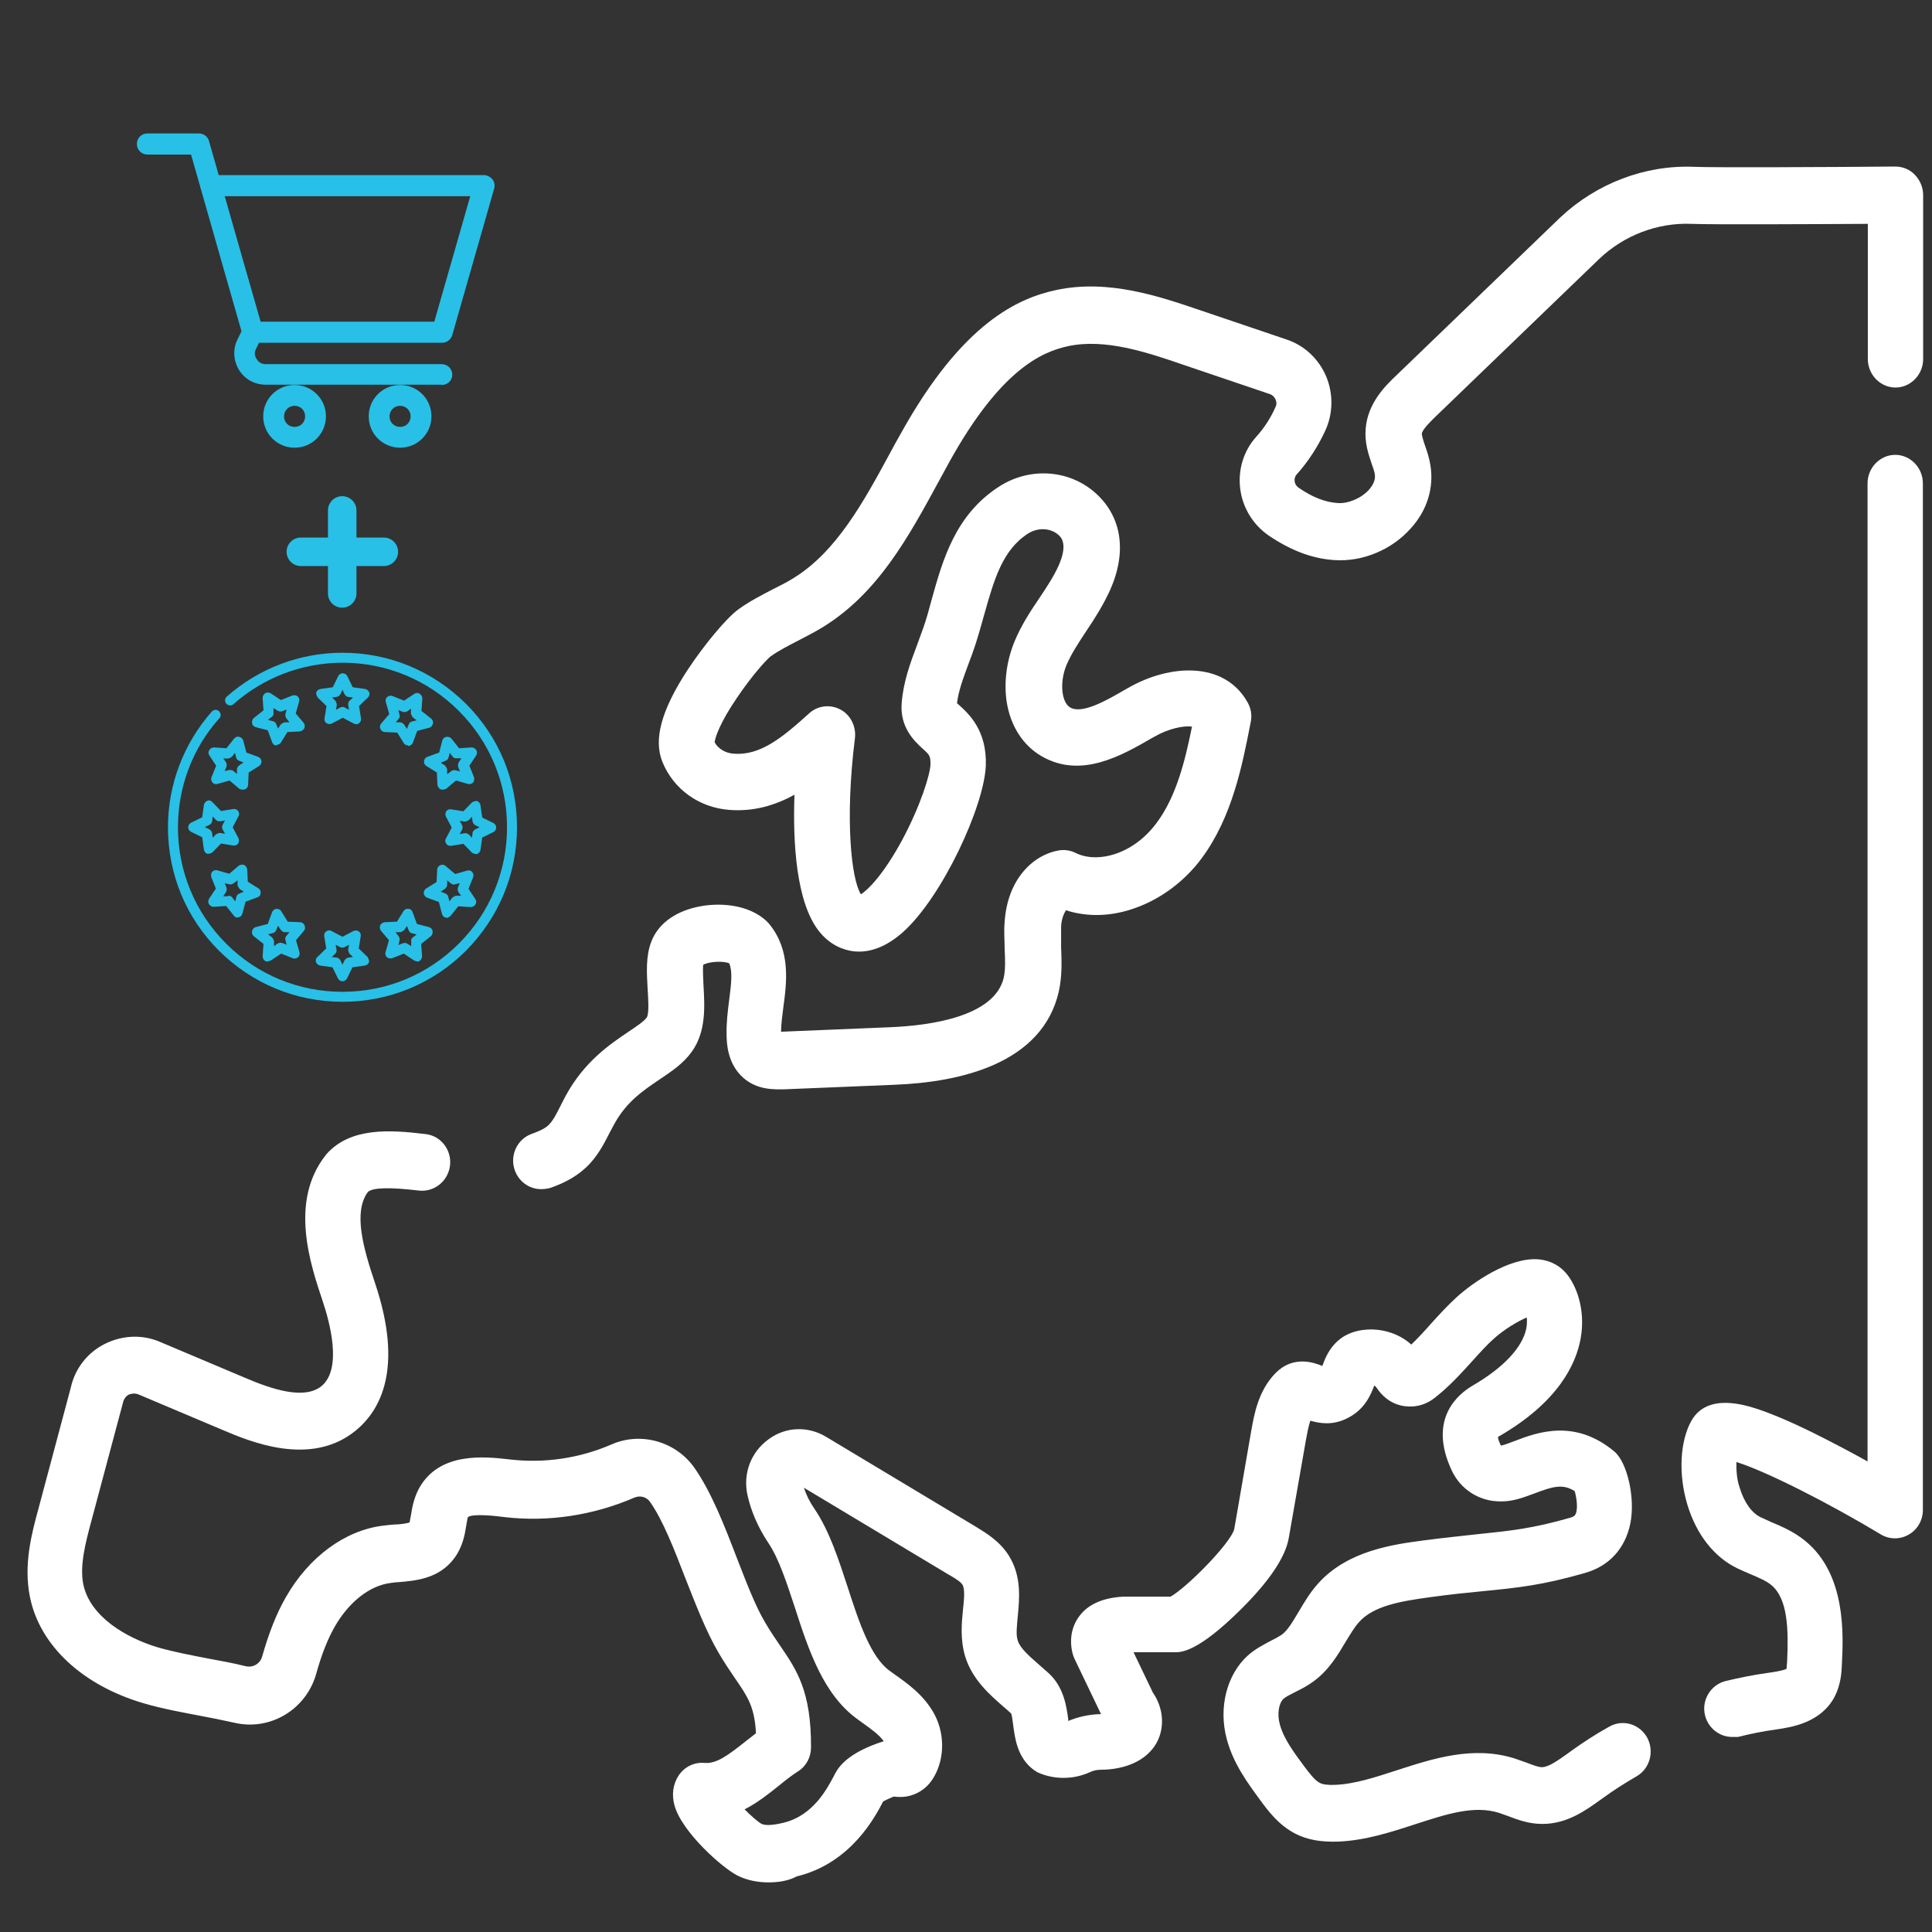
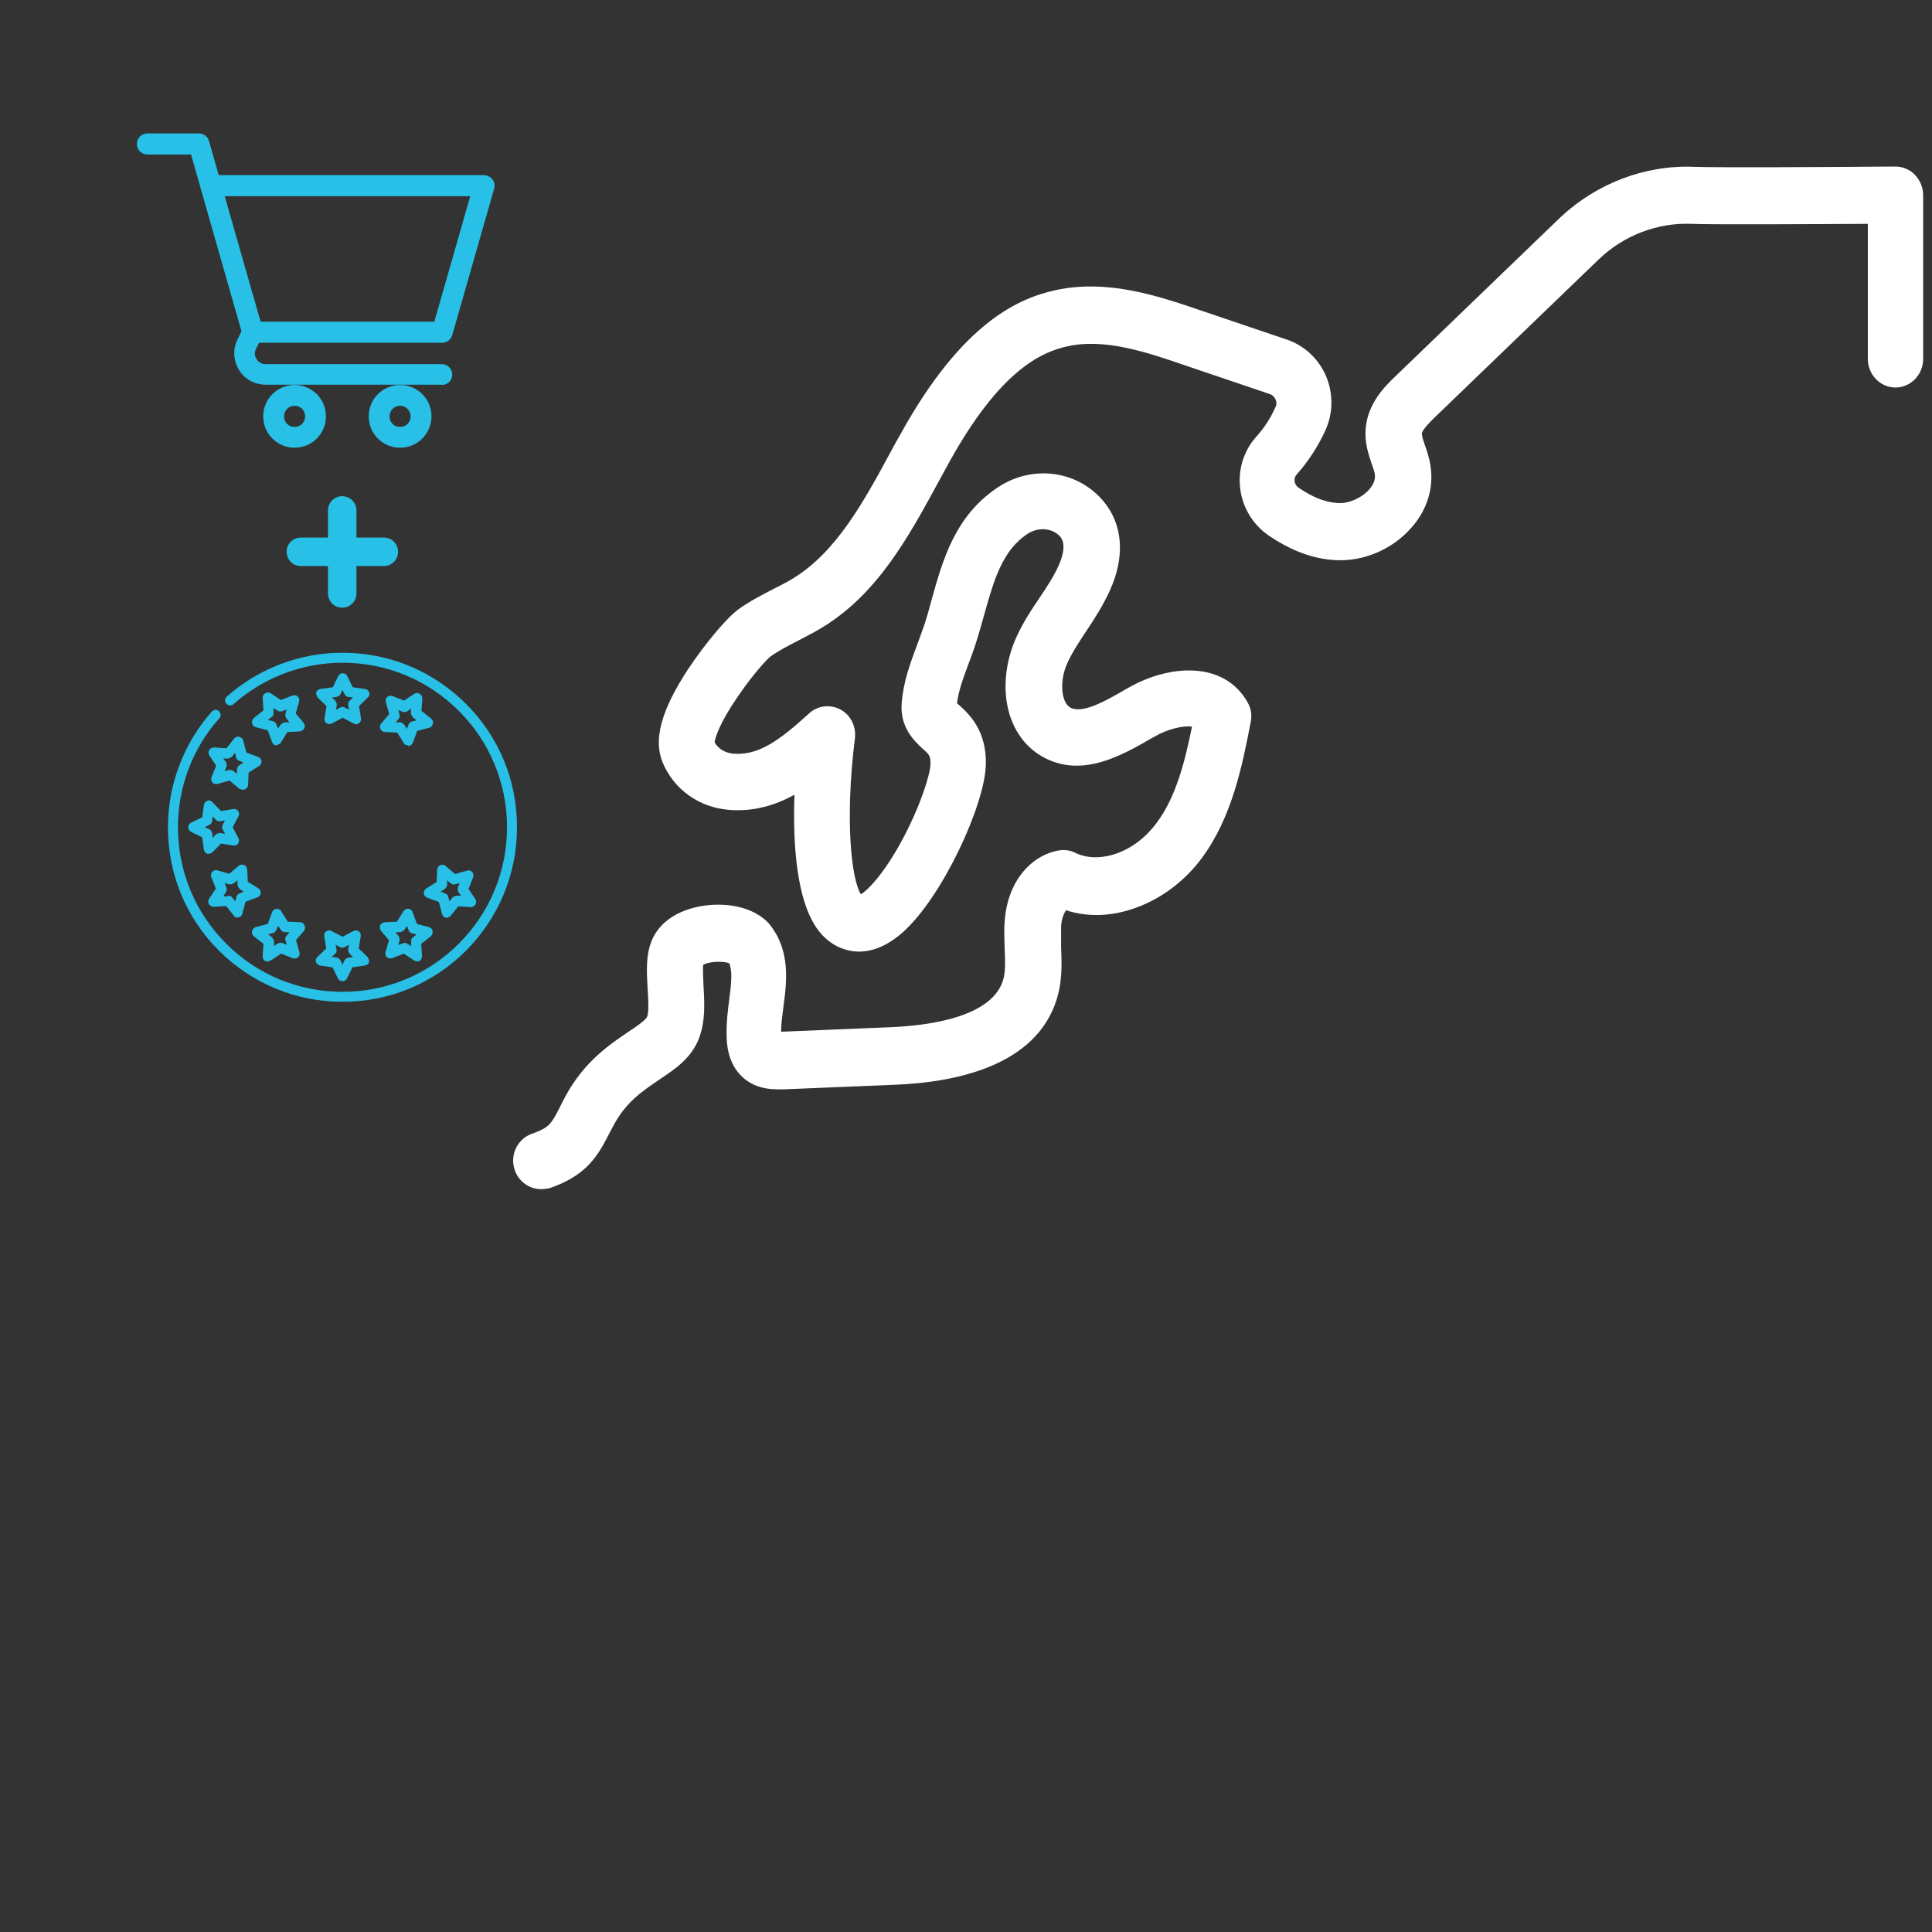
<svg xmlns="http://www.w3.org/2000/svg" id="Capa_1" data-name="Capa 1" viewBox="0 0 67.75 67.75">
  <rect x="0" y="0" width="67.75" height="67.75" fill="#333333" stroke="none" />
  <defs>
    <style>
      .cls-1 {
        clip-path: url(#clippath);
      }

      .cls-2, .cls-3 {
        fill: none;
      }

      .cls-2, .cls-4, .cls-5 {
        stroke-width: 0px;
      }

      .cls-3 {
        stroke: #28c0e6;
        stroke-linecap: round;
        stroke-miterlimit: 10;
      }

      .cls-6 {
        clip-path: url(#clippath-1);
      }

      .cls-7 {
        clip-path: url(#clippath-4);
      }

      .cls-8 {
        clip-path: url(#clippath-3);
      }

      .cls-9 {
        clip-path: url(#clippath-2);
      }

      .cls-10 {
        clip-path: url(#clippath-5);
      }

      .cls-11 {
        isolation: isolate;
      }

      .cls-4 {
        fill: #28c0e6;
      }

      .cls-5 {
        fill: #fff;
      }
    </style>
    <clipPath id="clippath">
      <rect class="cls-2" x="4.81" y="3.92" width="12.54" height="12.54" />
    </clipPath>
    <clipPath id="clippath-1">
      <rect class="cls-2" x="4.73" y="3.85" width="12.63" height="12.63" />
    </clipPath>
    <clipPath id="clippath-2">
      <rect class="cls-2" x="4.73" y="3.85" width="12.63" height="12.63" />
    </clipPath>
    <clipPath id="clippath-3">
      <rect class="cls-2" x="4.73" y="3.85" width="12.63" height="12.63" />
    </clipPath>
    <clipPath id="clippath-4">
      <rect class="cls-2" x="4.73" y="3.85" width="12.63" height="12.63" />
    </clipPath>
    <clipPath id="clippath-5">
      <rect class="cls-2" x="4.73" y="3.85" width="12.63" height="12.63" />
    </clipPath>
  </defs>
  <g>
    <path class="cls-4" d="m12.01,24.79s.06,0,.08.02l.15.08-.03-.16c-.01-.06.01-.12.05-.16l.12-.11-.16-.02c-.06,0-.11-.05-.14-.1l-.07-.15-.07.15c-.03.05-.08.09-.14.1l-.16.02.12.11s.06.1.05.16l-.03.16.15-.08s.05-.02.08-.02Zm.47.6s-.06,0-.08-.02l-.38-.2-.38.2c-.06.03-.13.03-.19-.01-.06-.04-.08-.11-.07-.17l.07-.43-.31-.3s-.07-.12-.05-.18c.02-.06.08-.11.15-.12l.43-.06.19-.39c.03-.06.09-.1.16-.1s.13.04.16.1l.19.39.43.06c.07.01.12.06.15.12.02.06,0,.14-.05.18l-.31.3.07.43c.01.07-.02.14-.07.17-.03.03-.07.04-.11.04Z" />
    <path class="cls-4" d="m13.87,25.33h.16c.06,0,.11.04.15.09l.09.14.06-.15c.02-.06.07-.1.12-.11l.16-.04-.13-.1s-.07-.09-.07-.15v-.16s-.12.09-.12.09c-.05.03-.11.04-.17.02l-.15-.06.04.16c.02.06,0,.12-.04.16l-.1.12Zm.44.81c-.06,0-.12-.03-.15-.08l-.23-.37-.43-.02c-.07,0-.13-.04-.16-.11-.03-.06-.02-.14.03-.19l.28-.33-.12-.42c-.02-.07,0-.14.05-.18s.12-.06.19-.03l.4.16.36-.24c.06-.04.13-.04.19,0s.09.1.09.17l-.03.43.34.27c.05.04.08.11.06.18s-.06.12-.13.14l-.42.11-.15.41c-.02.06-.08.11-.15.12h-.02Z" />
-     <path class="cls-4" d="m15.46,26.75l.14.09s.08.09.08.15v.16s.13-.1.13-.1c.05-.04.11-.05.16-.04l.16.04-.06-.15c-.02-.05-.01-.12.02-.17l.09-.14h-.16c-.06.01-.12-.01-.15-.06l-.1-.13-.04.16c-.01.06-.06.1-.11.12l-.15.06Zm.06.94s-.05,0-.07-.01c-.06-.03-.1-.09-.11-.16l-.02-.43-.37-.23c-.06-.04-.09-.1-.08-.17s.05-.13.12-.15l.41-.15.11-.42c.02-.07.07-.12.14-.13s.14.01.18.06l.27.34.43-.03c.07,0,.13.03.17.09s.03.13,0,.19l-.24.36.16.4c.02.06.01.14-.03.19-.05.05-.12.07-.18.05l-.42-.12-.33.28s-.07.04-.11.04Z" />
-     <path class="cls-4" d="m16.31,29.21s.09.02.13.05l.11.12.02-.16c0-.06.05-.11.1-.14l.15-.07-.15-.07c-.05-.03-.09-.08-.1-.14l-.02-.16-.11.12s-.1.06-.16.05l-.16-.03.08.15c.03.05.03.11,0,.17l-.08.15.16-.03s.02,0,.03,0Zm.37.74s-.09-.02-.13-.05l-.3-.31-.43.07c-.07.01-.14-.02-.17-.07-.04-.06-.05-.13-.01-.19l.2-.38-.2-.38c-.03-.06-.03-.13.01-.19.04-.06.11-.08.17-.07l.43.07.3-.31s.12-.07.18-.05c.06.02.11.08.12.15l.06.43.39.19c.06.03.1.09.1.16s-.04.13-.1.16l-.39.19-.06.43c-.01.07-.06.12-.12.15-.02,0-.04,0-.06,0Z" />
    <path class="cls-4" d="m15.5,31.03h0Zm-.04.24l.15.06c.06.02.1.07.11.12l.04.16.1-.13s.09-.07.15-.07h.16s-.09-.12-.09-.12c-.03-.05-.04-.11-.02-.17l.06-.15-.16.04c-.06.02-.12,0-.16-.04l-.12-.1v.16c0,.06-.04.11-.09.15l-.14.09Zm.22.91s-.02,0-.04,0c-.07-.01-.12-.06-.14-.13l-.11-.42-.41-.15c-.06-.02-.11-.08-.12-.15,0-.07.02-.13.08-.17l.37-.23.02-.43c0-.07.04-.13.11-.16s.14-.02.19.03l.33.28.42-.12c.07-.02.14,0,.18.05s.06.12.03.19l-.16.4.24.36c.04.06.04.13,0,.19s-.1.09-.17.09l-.43-.03-.27.34s-.09.07-.14.07Z" />
    <path class="cls-4" d="m14.02,32.5h0Zm.16.56s.07.01.1.03l.14.09v-.16c-.01-.06.01-.12.06-.15l.13-.1-.16-.04c-.06-.01-.1-.06-.12-.11l-.06-.15-.09.14s-.09.08-.15.08h-.16s.1.13.1.13c.04.05.05.11.04.16l-.04.16.15-.06s.04-.01.07-.01Zm.44.65s-.07-.01-.1-.03l-.36-.24-.4.16c-.06.02-.14.01-.19-.03-.05-.05-.07-.12-.05-.18l.12-.42-.28-.33c-.04-.05-.05-.12-.03-.19.03-.06.09-.1.16-.11l.43-.02.23-.37c.04-.06.1-.09.17-.08.07,0,.13.05.15.12l.15.41.42.11c.07.02.12.07.13.14s-.01.14-.06.18l-.34.27.03.43c0,.07-.03.13-.09.17-.03.02-.06.02-.09.02Z" />
    <path class="cls-4" d="m11.64,33.56l.16.02c.06,0,.11.05.14.1l.07.15.07-.15c.03-.05.08-.09.14-.1l.16-.02-.12-.11s-.06-.1-.05-.16l.03-.16-.15.08c-.05.03-.11.03-.17,0l-.15-.08.03.16c.01.06,0,.12-.05.16l-.12.11Zm.37.85c-.07,0-.13-.04-.16-.1l-.19-.39-.43-.06c-.07-.01-.12-.06-.15-.12-.02-.06,0-.14.05-.18l.31-.3-.07-.43c-.01-.07.02-.14.07-.17.06-.04.13-.05.19-.01l.38.2.38-.2c.06-.03.13-.03.19.01.06.04.08.11.07.17l-.07.43.31.3s.07.12.05.18c-.02.06-.08.11-.15.12l-.43.06-.19.39c-.03.06-.09.1-.16.1Z" />
    <path class="cls-4" d="m9.41,32.77l.13.1s.07.09.07.15v.16s.12-.09.12-.09c.05-.03.11-.04.17-.02l.15.06-.04-.16c-.02-.06,0-.12.04-.16l.1-.12h-.16c-.06,0-.11-.04-.15-.09l-.09-.14-.06.15c-.02.06-.07.1-.12.11l-.16.04Zm-.02.95s-.06,0-.09-.02c-.06-.03-.09-.1-.09-.17l.03-.43-.34-.27c-.05-.04-.08-.11-.06-.18s.06-.12.13-.14l.42-.11.15-.41c.02-.06.08-.11.15-.12.07,0,.13.02.17.08l.23.37.43.02c.07,0,.13.04.16.11s.02.14-.02.19l-.28.33.12.42c.02.07,0,.14-.05.18s-.12.06-.19.03l-.4-.16-.36.24s-.07.03-.1.03Z" />
    <path class="cls-4" d="m8.01,31.41c.05,0,.11.02.14.07l.1.13.04-.16c.01-.06.06-.1.11-.12l.15-.06-.14-.09s-.08-.09-.08-.15v-.16s-.13.1-.13.1c-.05.04-.11.05-.16.04l-.16-.04.06.15c.02.05.01.12-.02.17l-.09.14h.16s0-.01.01-.01Zm.33.77c-.05,0-.11-.02-.14-.07l-.27-.34-.43.03c-.07,0-.13-.03-.17-.09s-.03-.13,0-.19l.24-.36-.16-.4c-.02-.06-.01-.14.03-.19.05-.05.12-.07.18-.05l.42.12.33-.28c.05-.04.12-.05.19-.03.06.03.1.09.11.16l.02.43.37.23c.06.04.09.1.08.17,0,.07-.05.13-.12.15l-.41.15-.11.42c-.02.07-.07.12-.14.13-.01,0-.02,0-.04,0Z" />
    <path class="cls-4" d="m7.19,29.01l.15.07c.05.03.09.08.1.14l.02.16.11-.12s.1-.06.16-.05l.16.03-.08-.15c-.03-.05-.03-.11,0-.17l.08-.15-.16.03c-.06.01-.12-.01-.16-.05l-.11-.12-.02.16c0,.06-.05.11-.1.14l-.15.07Zm.14.93s-.04,0-.06,0c-.06-.02-.11-.08-.12-.15l-.06-.43-.39-.19c-.06-.03-.1-.09-.1-.16s.04-.13.1-.16l.39-.19.06-.43c.01-.07.06-.12.12-.15s.14,0,.18.05l.3.31.43-.07c.07-.01.14.02.17.07.04.06.05.13.01.19l-.2.38.2.38c.03.06.03.13-.01.19-.04.06-.11.08-.17.07l-.43-.07-.3.31s-.08.05-.13.05Z" />
    <path class="cls-4" d="m8.08,27s.08.01.11.04l.12.1v-.16c0-.06.04-.11.09-.15l.14-.09-.15-.06c-.06-.02-.1-.07-.11-.12l-.04-.16-.1.13s-.09.07-.15.07h-.16s.09.12.09.12c.03.05.04.11.02.17l-.06.15.16-.04s.03,0,.05,0Zm.41.69s-.08-.01-.11-.04l-.33-.28-.42.12c-.07.02-.14,0-.18-.05s-.06-.12-.03-.19l.16-.4-.24-.36c-.04-.06-.04-.13,0-.19s.1-.09.17-.09l.43.03.27-.34c.04-.05.11-.08.18-.06s.12.06.14.13l.11.42.41.15c.06.02.11.08.12.15,0,.07-.02.13-.08.17l-.37.23-.02.43c0,.07-.04.13-.11.16-.02.01-.05.01-.07.01Z" />
    <path class="cls-4" d="m9.41,25.25l.16.04c.06.01.1.06.12.11l.06.15.09-.14s.09-.08.15-.08h.16s-.1-.13-.1-.13c-.04-.05-.05-.11-.04-.16l.04-.16-.15.06c-.05.02-.12.01-.17-.02l-.14-.09v.16c.01.06-.01.12-.06.15l-.13.1Zm.3.89h-.02c-.07,0-.13-.05-.15-.12l-.15-.41-.42-.11c-.07-.02-.12-.07-.13-.14s.01-.14.06-.18l.34-.27-.03-.43c0-.07.03-.13.09-.17s.13-.03.19,0l.36.24.4-.16c.06-.02.14-.01.19.03.05.05.07.12.05.18l-.12.42.28.33c.04.05.05.12.02.19-.03.06-.09.1-.16.11l-.43.02-.23.37c-.03.05-.09.08-.15.08Z" />
    <g class="cls-11">
      <path class="cls-4" d="m12.01,35.13c-1.64,0-3.17-.64-4.33-1.79-1.16-1.16-1.79-2.69-1.79-4.33,0-1.5.55-2.94,1.54-4.06.07-.07.18-.08.25-.01.07.07.08.18.01.25-.94,1.05-1.45,2.41-1.45,3.82,0,1.54.6,2.99,1.69,4.08s2.54,1.69,4.08,1.69,2.99-.6,4.08-1.69c1.09-1.09,1.69-2.54,1.69-4.08s-.6-2.99-1.69-4.08c-1.09-1.09-2.54-1.69-4.08-1.69-1.41,0-2.77.52-3.82,1.45-.07.07-.19.06-.25-.01-.07-.07-.06-.19.01-.25,1.12-.99,2.56-1.54,4.06-1.54,1.64,0,3.17.64,4.33,1.79,1.16,1.16,1.79,2.69,1.79,4.33s-.64,3.17-1.79,4.33c-1.15,1.15-2.69,1.79-4.32,1.79Z" />
    </g>
  </g>
  <g class="cls-11">
    <g>
-       <path class="cls-5" d="m60.74,60.91c-.44,0-.84-.31-.95-.76-.13-.53.2-1.07.72-1.2.5-.12,1-.22,1.51-.29.14-.02.5-.07.63-.14,0-.07.02-.19.02-.26.05-1.11.03-2.2-.56-2.68-.18-.15-.45-.26-.73-.38-.14-.06-.28-.12-.43-.19-.83-.39-1.46-1.19-1.78-2.25-.32-1.07-.26-2.23.15-2.95.57-.98,1.9-.53,2.34-.39.59.2,1.35.53,2.27,1,.55.28,1.1.57,1.56.83V16.95c0-.55.44-1,.97-1s.97.45.97,1v36c0,.36-.19.69-.49.86-.3.18-.68.18-.98,0-1.81-1.09-4.05-2.23-5.07-2.54,0,.25,0,.57.12.91.15.5.42.88.74,1.03.11.05.23.1.35.16.38.16.81.34,1.21.67,1.44,1.18,1.33,3.31,1.28,4.33-.01.29-.04.72-.26,1.14-.49.91-1.51,1.06-2.06,1.14-.44.06-.89.15-1.32.26-.06,0-.14,0-.21,0Z" />
-       <path class="cls-5" d="m48.03,48.66h0Zm-4.78,5.03h0Zm-12.19,7.69h0Zm-4.11,4.63c-.35,0-.73-.06-1.09-.24-.52-.26-1.96-1.53-2.21-2.47-.1-.37-.05-.74.15-1.04.2-.3.54-.47.9-.44.42.04.82-.26,1.44-.75.12-.09.24-.19.37-.29-.05-.93-.29-1.28-.73-1.92-.17-.25-.37-.54-.58-.9-.44-.75-.8-1.69-1.16-2.6-.39-1.01-.79-2.05-1.25-2.7-.12-.17-.35-.23-.55-.14-1.44.62-3.01.86-4.55.68-.3-.04-1.11-.13-1.28,0-.02.04-.04.2-.06.3-.05.31-.12.73-.41,1.13-.54.74-1.38.8-1.94.85-.11,0-.21.02-.3.03-.73.09-1.46.66-1.96,1.53-.25.44-.46.97-.65,1.65-.35,1.26-1.62,2.02-2.88,1.72-.4-.09-.8-.17-1.23-.25-.63-.12-1.29-.24-1.94-.43-2.15-.63-3.65-2.03-3.99-3.73-.23-1.13.06-2.22.3-3.1l1.13-4.23c.15-.69.6-1.25,1.21-1.55.61-.3,1.31-.33,1.93-.06l2.96,1.25c.93.4,2.08.79,2.69.3.75-.61.28-2.28.05-2.97-.44-1.31-1.18-3.51.1-5.13.01-.02.03-.03.04-.05.83-.92,2.17-.85,3.47-.69.53.06.92.56.85,1.11-.07.54-.55.93-1.09.87-1.01-.12-1.62-.11-1.79.05-.52.71-.16,1.97.25,3.19,1.01,3,.19,4.47-.68,5.18-1.58,1.29-3.73.37-4.65-.02l-2.96-1.25c-.15-.06-.27-.02-.33,0s-.17.11-.21.26l-1.13,4.23c-.19.71-.4,1.51-.27,2.16.23,1.14,1.51,1.89,2.62,2.22.56.16,1.14.27,1.76.39.43.08.88.16,1.32.27.25.06.5-.09.57-.33.24-.84.5-1.51.84-2.1.8-1.4,2.07-2.34,3.41-2.5.14-.02.27-.03.39-.04.16,0,.41-.03.53-.07.02-.06.03-.17.05-.25.04-.26.1-.59.27-.92.71-1.33,2.33-1.14,3.21-1.04,1.2.14,2.43-.04,3.56-.53,1.03-.45,2.25-.1,2.9.82.6.86,1.05,2.02,1.48,3.14.34.87.65,1.7,1.01,2.3.18.31.35.55.51.79.59.86,1.1,1.61,1.09,3.58,0,.34-.17.66-.46.84-.22.14-.45.32-.68.51-.35.28-.74.59-1.19.82.23.23.47.44.6.51.13.06.39.05.76-.04,1.05-.25,1.54-1.21,1.76-1.62.03-.06.06-.11.08-.15.31-.56,1.08-.9,1.68-1.09-.16-.23-.46-.44-.78-.67l-.11-.08c-1.22-.86-1.74-2.43-2.23-3.95-.29-.88-.56-1.71-.93-2.26-.35-.52-.61-1.12-.73-1.68-.16-.75.12-1.49.73-1.94.6-.45,1.38-.48,2.02-.1l5.28,3.17c.34.21.81.49,1.13.99.46.73.38,1.51.32,2.14-.03.33-.07.65,0,.85.08.27.41.55.75.85.11.1.22.19.34.3.53.49.62,1.17.68,1.61v.06c.36-.15.74-.23,1.12-.24h.03l-.92-1.92c-.03-.06-.05-.12-.07-.18-.13-.48-.05-.95.21-1.31.31-.44.84-.67,1.56-.71.29,0,.83,0,1.31,0h.35c.59-.34,2.08-1.85,2.23-2.36l.6-3.47c.1-.55.24-1.39.85-2.01.62-.63,1.35-.37,1.64-.25h0c.14-.38.46-1.26,1.69-1.28.53,0,1.04.18,1.43.53.23-.22.45-.46.68-.72.29-.32.58-.64.92-.95.54-.49,1.82-1.39,2.84-1.32.51.04.82.29.99.49.35.41.69,1.26.51,2.28-.16.9-.78,2.23-2.85,3.43-.02,0-.04.03-.05.04,0,.05.03.14.1.29.08,0,.33-.1.49-.16.78-.3,2.1-.79,3.49.37.46.39.74,1.64.56,2.53-.18.87-.74,1.49-1.59,1.73-1.49.43-2.37.52-3.6.64-.52.05-1.11.11-1.84.21-1.02.14-1.98.3-2.49.88-.16.18-.3.42-.46.68-.28.47-.59,1-1.14,1.4-.22.16-.44.27-.64.37-.16.08-.32.16-.4.23-.17.16-.23.54-.13.9.13.49.49.98.84,1.45.18.24.38.51.56.6.11.06.29.08.54.07.7-.03,1.42-.27,2.19-.52,1.24-.4,2.64-.86,4.09-.41.15.05.29.1.43.15.21.08.41.16.54.16h0c.24,0,.58-.25.92-.49l.08-.06c.43-.31.89-.61,1.36-.87.47-.27,1.06-.1,1.33.38.26.48.1,1.09-.37,1.36-.41.24-.81.49-1.19.77l-.07.05c-.53.38-1.18.85-2.04.85h-.02c-.47,0-.88-.16-1.2-.28-.11-.04-.22-.08-.31-.11-.87-.27-1.82.04-2.93.4-.86.28-1.75.57-2.71.61-.58.02-1.07-.06-1.48-.27-.6-.3-.98-.82-1.26-1.2-.43-.59-.93-1.26-1.16-2.12-.3-1.11,0-2.26.73-2.93.28-.25.59-.4.83-.53.14-.07.27-.14.36-.2.22-.16.39-.46.6-.81.19-.32.4-.68.69-1,1.04-1.15,2.63-1.36,3.68-1.5.76-.1,1.37-.16,1.9-.22,1.17-.12,1.94-.2,3.26-.58.14-.04.16-.09.18-.12.09-.19.04-.57-.03-.81-.42-.27-.78-.16-1.41.08-.38.14-.76.29-1.2.28-.74,0-1.39-.42-1.7-1.08-.85-1.81.22-2.68.73-2.98,1.07-.62,1.74-1.33,1.88-1.99.03-.16.03-.29.02-.4-.31.13-.78.41-1.14.73-.27.24-.52.52-.79.82-.39.43-.8.88-1.3,1.27-.23.18-.49.28-.76.3-.3.02-.86-.03-1.28-.66-.02-.03-.05-.06-.08-.07-.12.32-.34.87-1,1.17-.49.23-.93.15-1.24.06-.07.2-.11.45-.15.65l-.61,3.48c-.12.66-.68,1.5-1.68,2.49-1.51,1.5-2.09,1.5-2.31,1.5h-1.45l.68,1.42c.14.2.23.42.28.64.1.48,0,.95-.28,1.31-.5.64-1.36.75-1.83.75-.14,0-.27.03-.39.09-.56.25-1.2.26-1.76.03-.08-.03-.15-.08-.22-.13-.56-.43-.64-1.1-.7-1.55-.02-.13-.04-.33-.07-.41-.09-.08-.17-.16-.26-.23-.49-.43-1.11-.96-1.36-1.79-.17-.59-.12-1.14-.07-1.64.04-.35.07-.72-.02-.86-.07-.11-.3-.25-.48-.35l-5.08-3.05c.08.25.21.51.37.74.53.78.85,1.79,1.17,2.76.39,1.21.8,2.45,1.48,2.93l.11.08c.48.34,1.08.75,1.45,1.44.39.74.35,1.67-.1,2.32-.21.3-.53.5-.89.56-.15.02-.3.02-.44,0-.15.06-.29.13-.37.17-.28.54-1.13,2.17-3.03,2.63-.28.15-.62.21-.98.21Z" />
      <path class="cls-5" d="m18.97,41.7c-.4,0-.78-.26-.92-.67-.18-.52.09-1.09.6-1.27.19-.07.43-.16.58-.3.16-.15.29-.41.43-.69.06-.11.11-.22.17-.33.66-1.22,1.56-1.82,2.21-2.26.27-.18.54-.36.64-.5.09-.14.05-.7.03-1.01-.03-.56-.07-1.13.13-1.65.23-.6.79-1.03,1.58-1.21.73-.17,1.83-.13,2.49.52.03.03.06.06.08.09.74.92.6,2.02.48,2.9-.04.32-.08.61-.08.86l3.87-.16c1.34-.06,3.62-.36,3.94-1.74.06-.28.05-.63.03-1,0-.3-.03-.61,0-.95.1-1.54,1.04-2.37,1.91-2.51.2-.03.4,0,.58.09.74.37,1.99.08,2.83-1.04.7-.93,1.01-2.2,1.25-3.39-.3-.04-.83.07-1.33.36l-.09.05c-1.04.6-2.47,1.43-3.85.63-.66-.38-1.1-1.07-1.23-1.92-.1-.68,0-1.42.27-2.09.24-.58.56-1.07.88-1.54.26-.39.5-.75.67-1.13.34-.76.09-1,0-1.08-.28-.25-.72-.27-1.07-.05-.9.58-1.19,1.62-1.53,2.82-.1.36-.2.72-.32,1.09-.07.22-.15.43-.23.64-.18.49-.36.96-.41,1.4.03.02.05.05.08.07.34.31.97.89.93,2.11-.05,1.42-1.53,4.63-2.92,5.86-.57.5-1.14.72-1.71.66-.34-.04-.83-.2-1.24-.73-.78-1.02-.9-3.08-.84-4.76-.66.36-1.41.6-2.29.53-1.05-.08-1.95-.72-2.34-1.68-.32-.79-.04-1.82.89-3.24.59-.89,1.35-1.8,1.77-2.11.4-.29.82-.5,1.22-.71.26-.13.5-.25.72-.39,1.5-.92,2.46-2.68,3.38-4.38.12-.22.24-.45.37-.67,2.18-3.94,4.16-4.77,5.46-5.05,1.82-.39,3.61.22,5.05.71l3.04,1.03c.62.21,1.12.68,1.38,1.3.25.61.24,1.3-.04,1.9-.26.56-.59,1.07-1,1.53-.07.08-.08.17-.07.23,0,.05.03.16.15.24.48.33.92.5,1.35.53.38.03.84-.17,1.11-.47.11-.13.24-.32.2-.55-.02-.1-.06-.23-.11-.36-.11-.33-.25-.73-.21-1.22.07-.91.7-1.52,1.08-1.88l5.75-5.54c1.27-1.19,2.97-1.84,4.68-1.77.65.03,4.9.01,7.06-.01.26,0,.51.1.69.29s.29.44.29.71v5.75c0,.55-.44,1-.97,1s-.97-.45-.97-1v-4.74c-1.81.01-5.52.03-6.18,0-1.19-.05-2.37.4-3.24,1.23l-5.75,5.54c-.11.11-.46.44-.47.59,0,.07.06.27.11.41.07.2.15.43.19.69.13.79-.11,1.58-.68,2.21-.67.76-1.7,1.19-2.69,1.12-.78-.05-1.53-.34-2.3-.86-.55-.38-.92-.98-1-1.65-.08-.66.12-1.32.56-1.81.28-.31.51-.66.68-1.05.05-.1.03-.2,0-.26-.02-.05-.08-.15-.2-.19l-3.04-1.03c-1.28-.44-2.74-.93-4.04-.65-.93.2-2.38.84-4.17,4.08-.12.22-.24.44-.36.66-1.05,1.93-2.13,3.93-4.08,5.12-.29.18-.58.32-.86.47-.35.18-.68.35-.96.55-.12.09-.63.64-1.17,1.44-.61.89-.77,1.4-.79,1.57.12.22.37.38.67.4.92.07,1.68-.54,2.64-1.41.3-.28.74-.33,1.1-.14s.56.6.51,1.01c-.36,2.88-.12,4.96.21,5.47.25-.15.8-.71,1.44-1.89.66-1.23.99-2.32,1-2.67,0-.29-.03-.33-.28-.55-.28-.26-.8-.74-.73-1.6.06-.76.31-1.42.55-2.06.07-.2.14-.39.21-.58.11-.31.2-.64.29-.98.39-1.4.83-2.98,2.37-3.97,1.09-.7,2.49-.59,3.41.26.9.83,1.07,2.06.47,3.39-.24.52-.53.98-.82,1.41-.27.41-.53.8-.7,1.2-.25.6-.18,1.31.13,1.49.42.24,1.26-.24,1.93-.63l.09-.05c1.47-.85,3.39-.95,4.2.5.12.21.16.45.11.69-.29,1.48-.64,3.33-1.73,4.79-.58.78-1.4,1.4-2.29,1.72-.84.31-1.69.34-2.46.09-.07.11-.16.31-.17.58,0,.22,0,.46,0,.72.02.47.04,1-.08,1.55-.58,2.53-3.45,3.18-5.76,3.27l-3.88.16c-.3,0-.92.04-1.42-.4-.57-.5-.59-1.24-.59-1.53-.01-.41.04-.81.09-1.2.08-.6.12-1.03,0-1.29-.22-.09-.7-.06-.91.05-.02.17,0,.5.01.73.04.72.1,1.61-.41,2.32-.3.42-.71.69-1.14.98-.56.38-1.15.77-1.58,1.56-.05.09-.1.19-.15.28-.21.41-.44.87-.85,1.25s-.88.58-1.25.71c-.12.03-.22.04-.33.04Z" />
    </g>
  </g>
  <g class="cls-1">
    <g class="cls-11">
      <g>
        <g class="cls-6">
          <path class="cls-4" d="m15.5,12.02h-6.63c-.2,0-.37-.16-.37-.37s.16-.37.37-.37h6.36l1.26-4.4H7.4c-.2,0-.37-.16-.37-.37s.16-.37.37-.37h9.57c.11,0,.22.06.3.15.07.09.09.21.06.32l-1.47,5.14c-.05.16-.19.27-.35.27Z" />
        </g>
        <g class="cls-9">
          <path class="cls-4" d="m10.33,14.23c-.2,0-.37.16-.37.37s.16.37.37.37.37-.16.37-.37-.16-.37-.37-.37Zm0,1.47c-.61,0-1.1-.49-1.1-1.1s.49-1.1,1.1-1.1,1.1.49,1.1,1.1c0,.61-.49,1.1-1.1,1.1Z" />
        </g>
        <g class="cls-8">
          <path class="cls-4" d="m14.03,14.23c-.2,0-.37.16-.37.37s.16.37.37.37.37-.16.37-.37-.17-.37-.37-.37Zm0,1.47c-.61,0-1.1-.49-1.1-1.1s.49-1.1,1.1-1.1,1.1.49,1.1,1.1-.49,1.1-1.1,1.1Z" />
        </g>
        <g class="cls-7">
          <path class="cls-4" d="m15.5,13.49h-6.18c-.39,0-.74-.19-.94-.52-.2-.33-.22-.73-.05-1.07l.2-.41c.09-.18.31-.26.49-.16s.26.31.16.49l-.2.41c-.09.16-.02.31.02.36.03.05.12.18.31.18h6.18c.2,0,.37.16.37.37s-.17.36-.37.36Z" />
        </g>
        <g class="cls-10">
          <path class="cls-4" d="m8.51,11.76s-1.17-4.08-1.81-6.34h-1.53c-.2,0-.37-.16-.37-.37s.16-.37.37-.37h1.81c.16,0,.31.11.35.27.62,2.19,1.89,6.61,1.89,6.61l-.71.2Z" />
        </g>
      </g>
    </g>
  </g>
  <g>
    <line class="cls-3" x1="10.55" y1="19.35" x2="13.46" y2="19.35" />
    <line class="cls-3" x1="12" y1="20.81" x2="12" y2="17.9" />
  </g>
</svg>